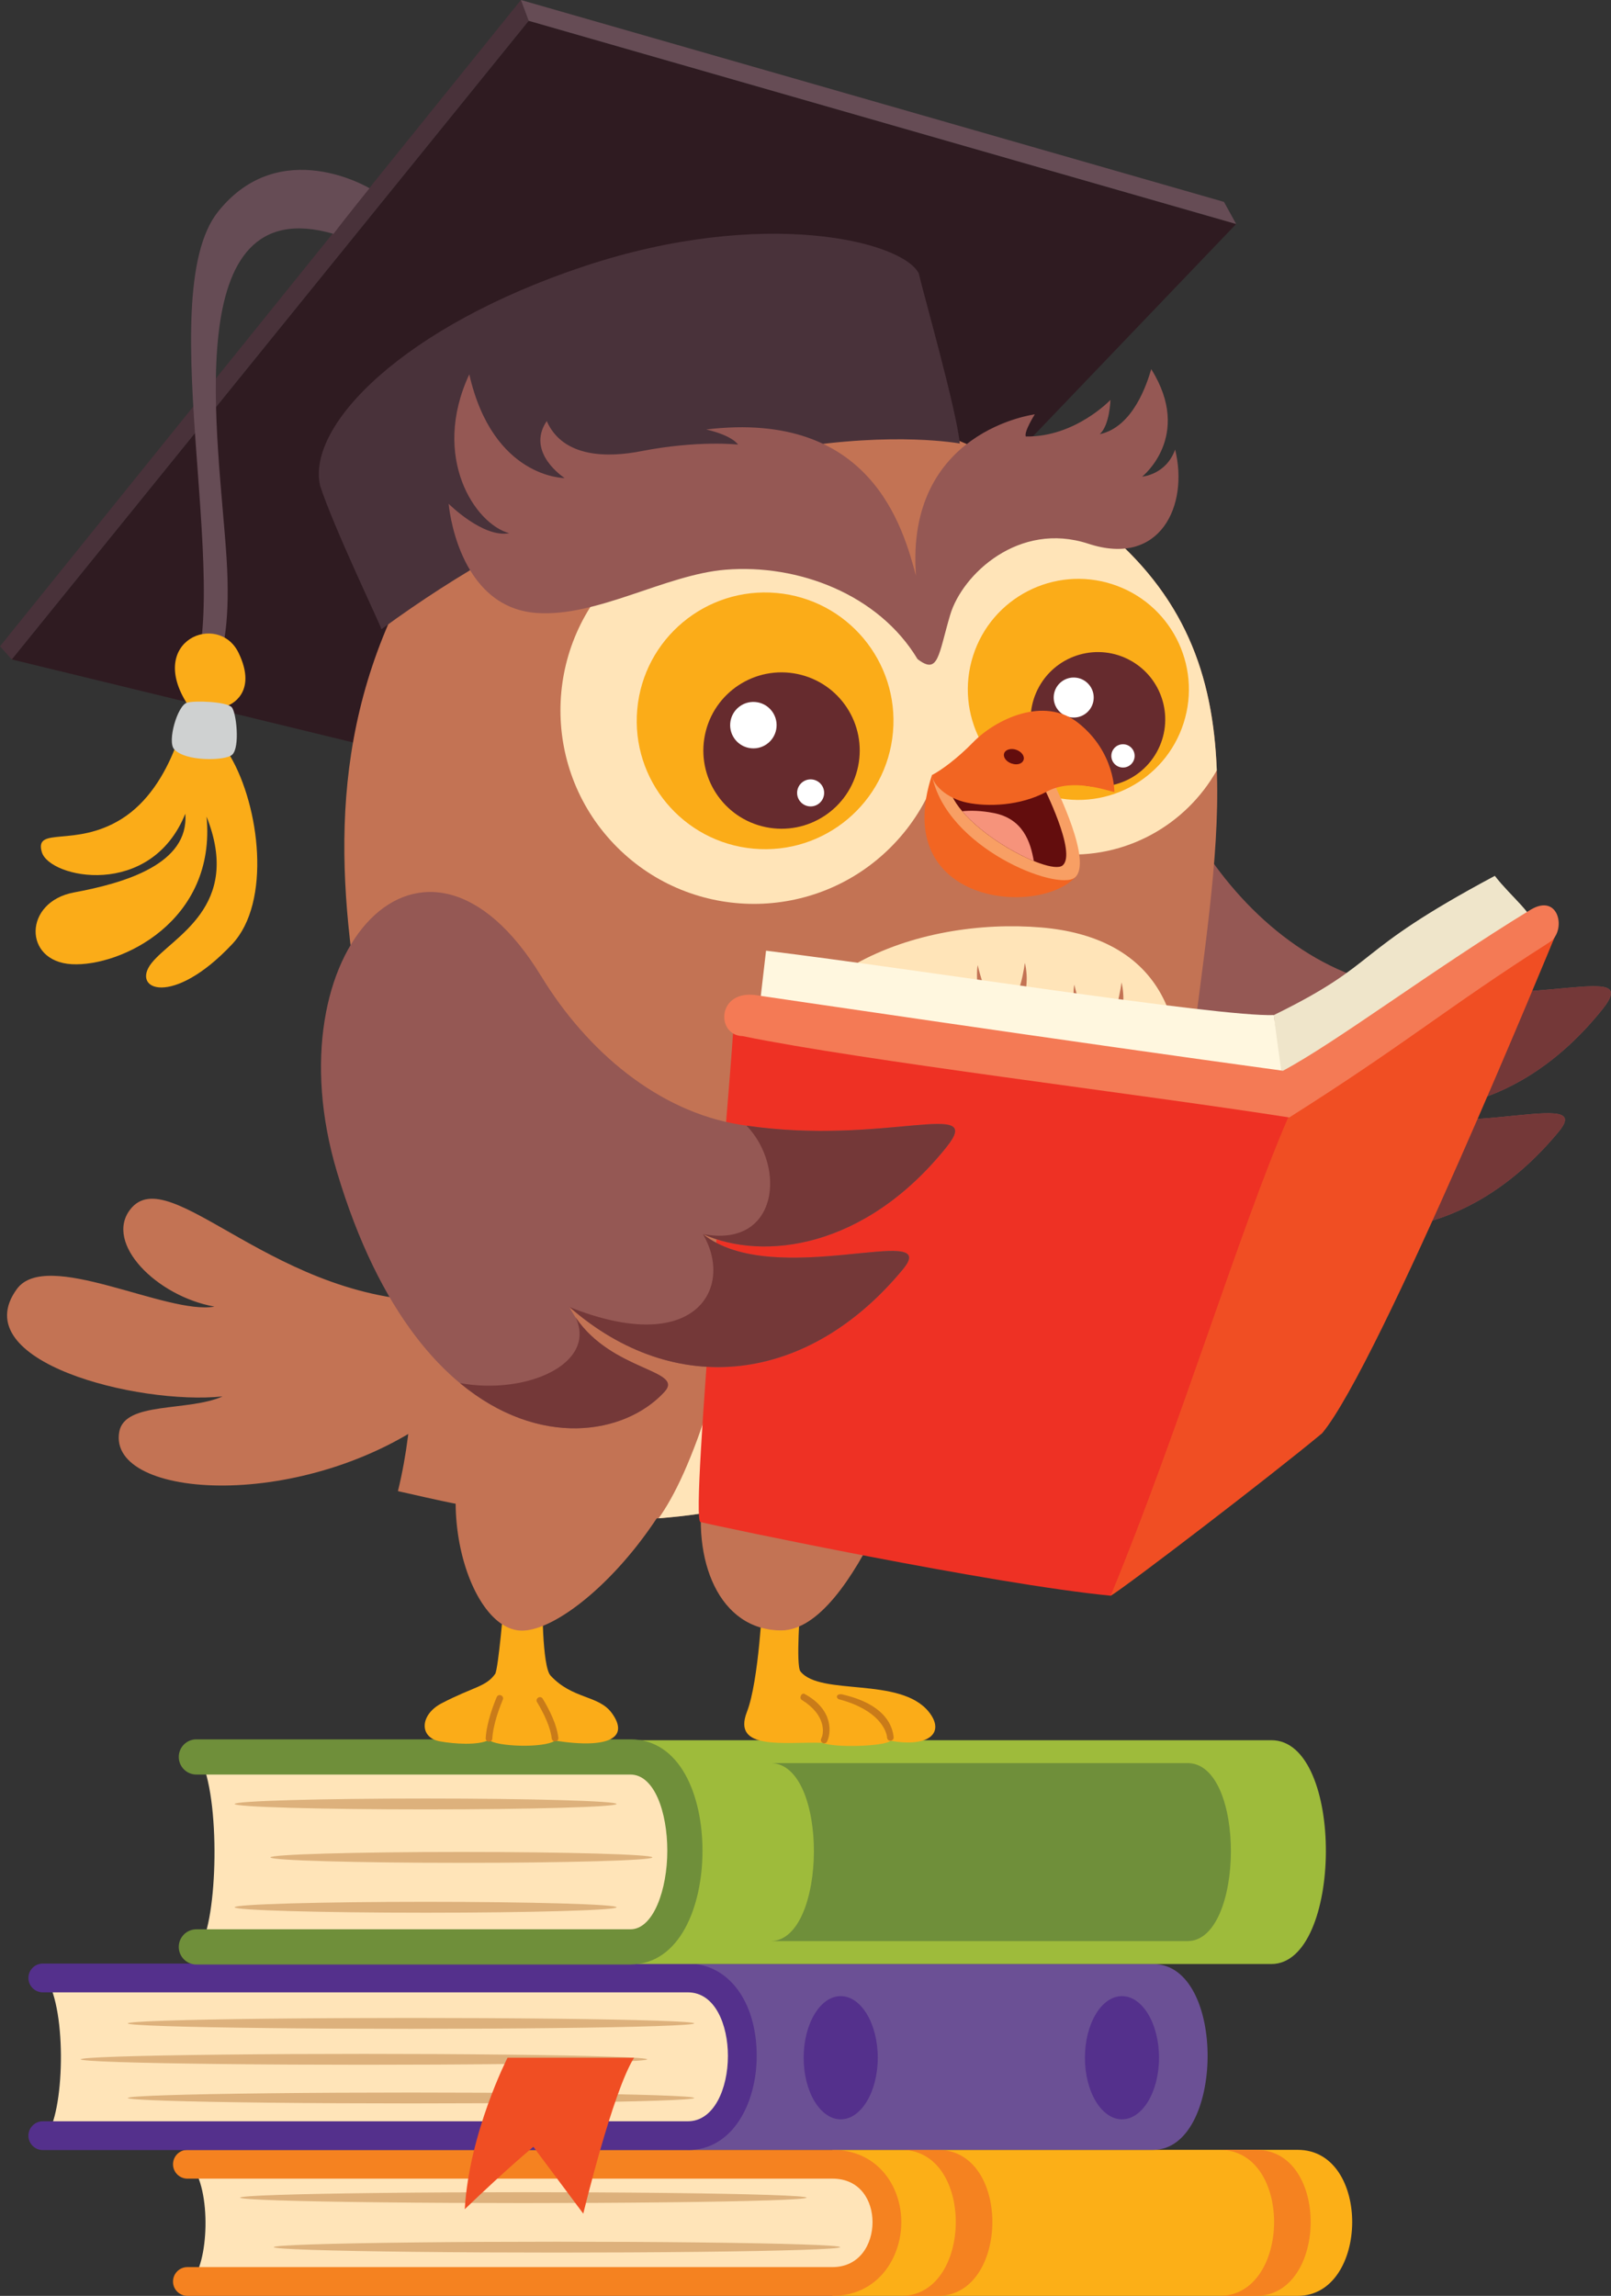
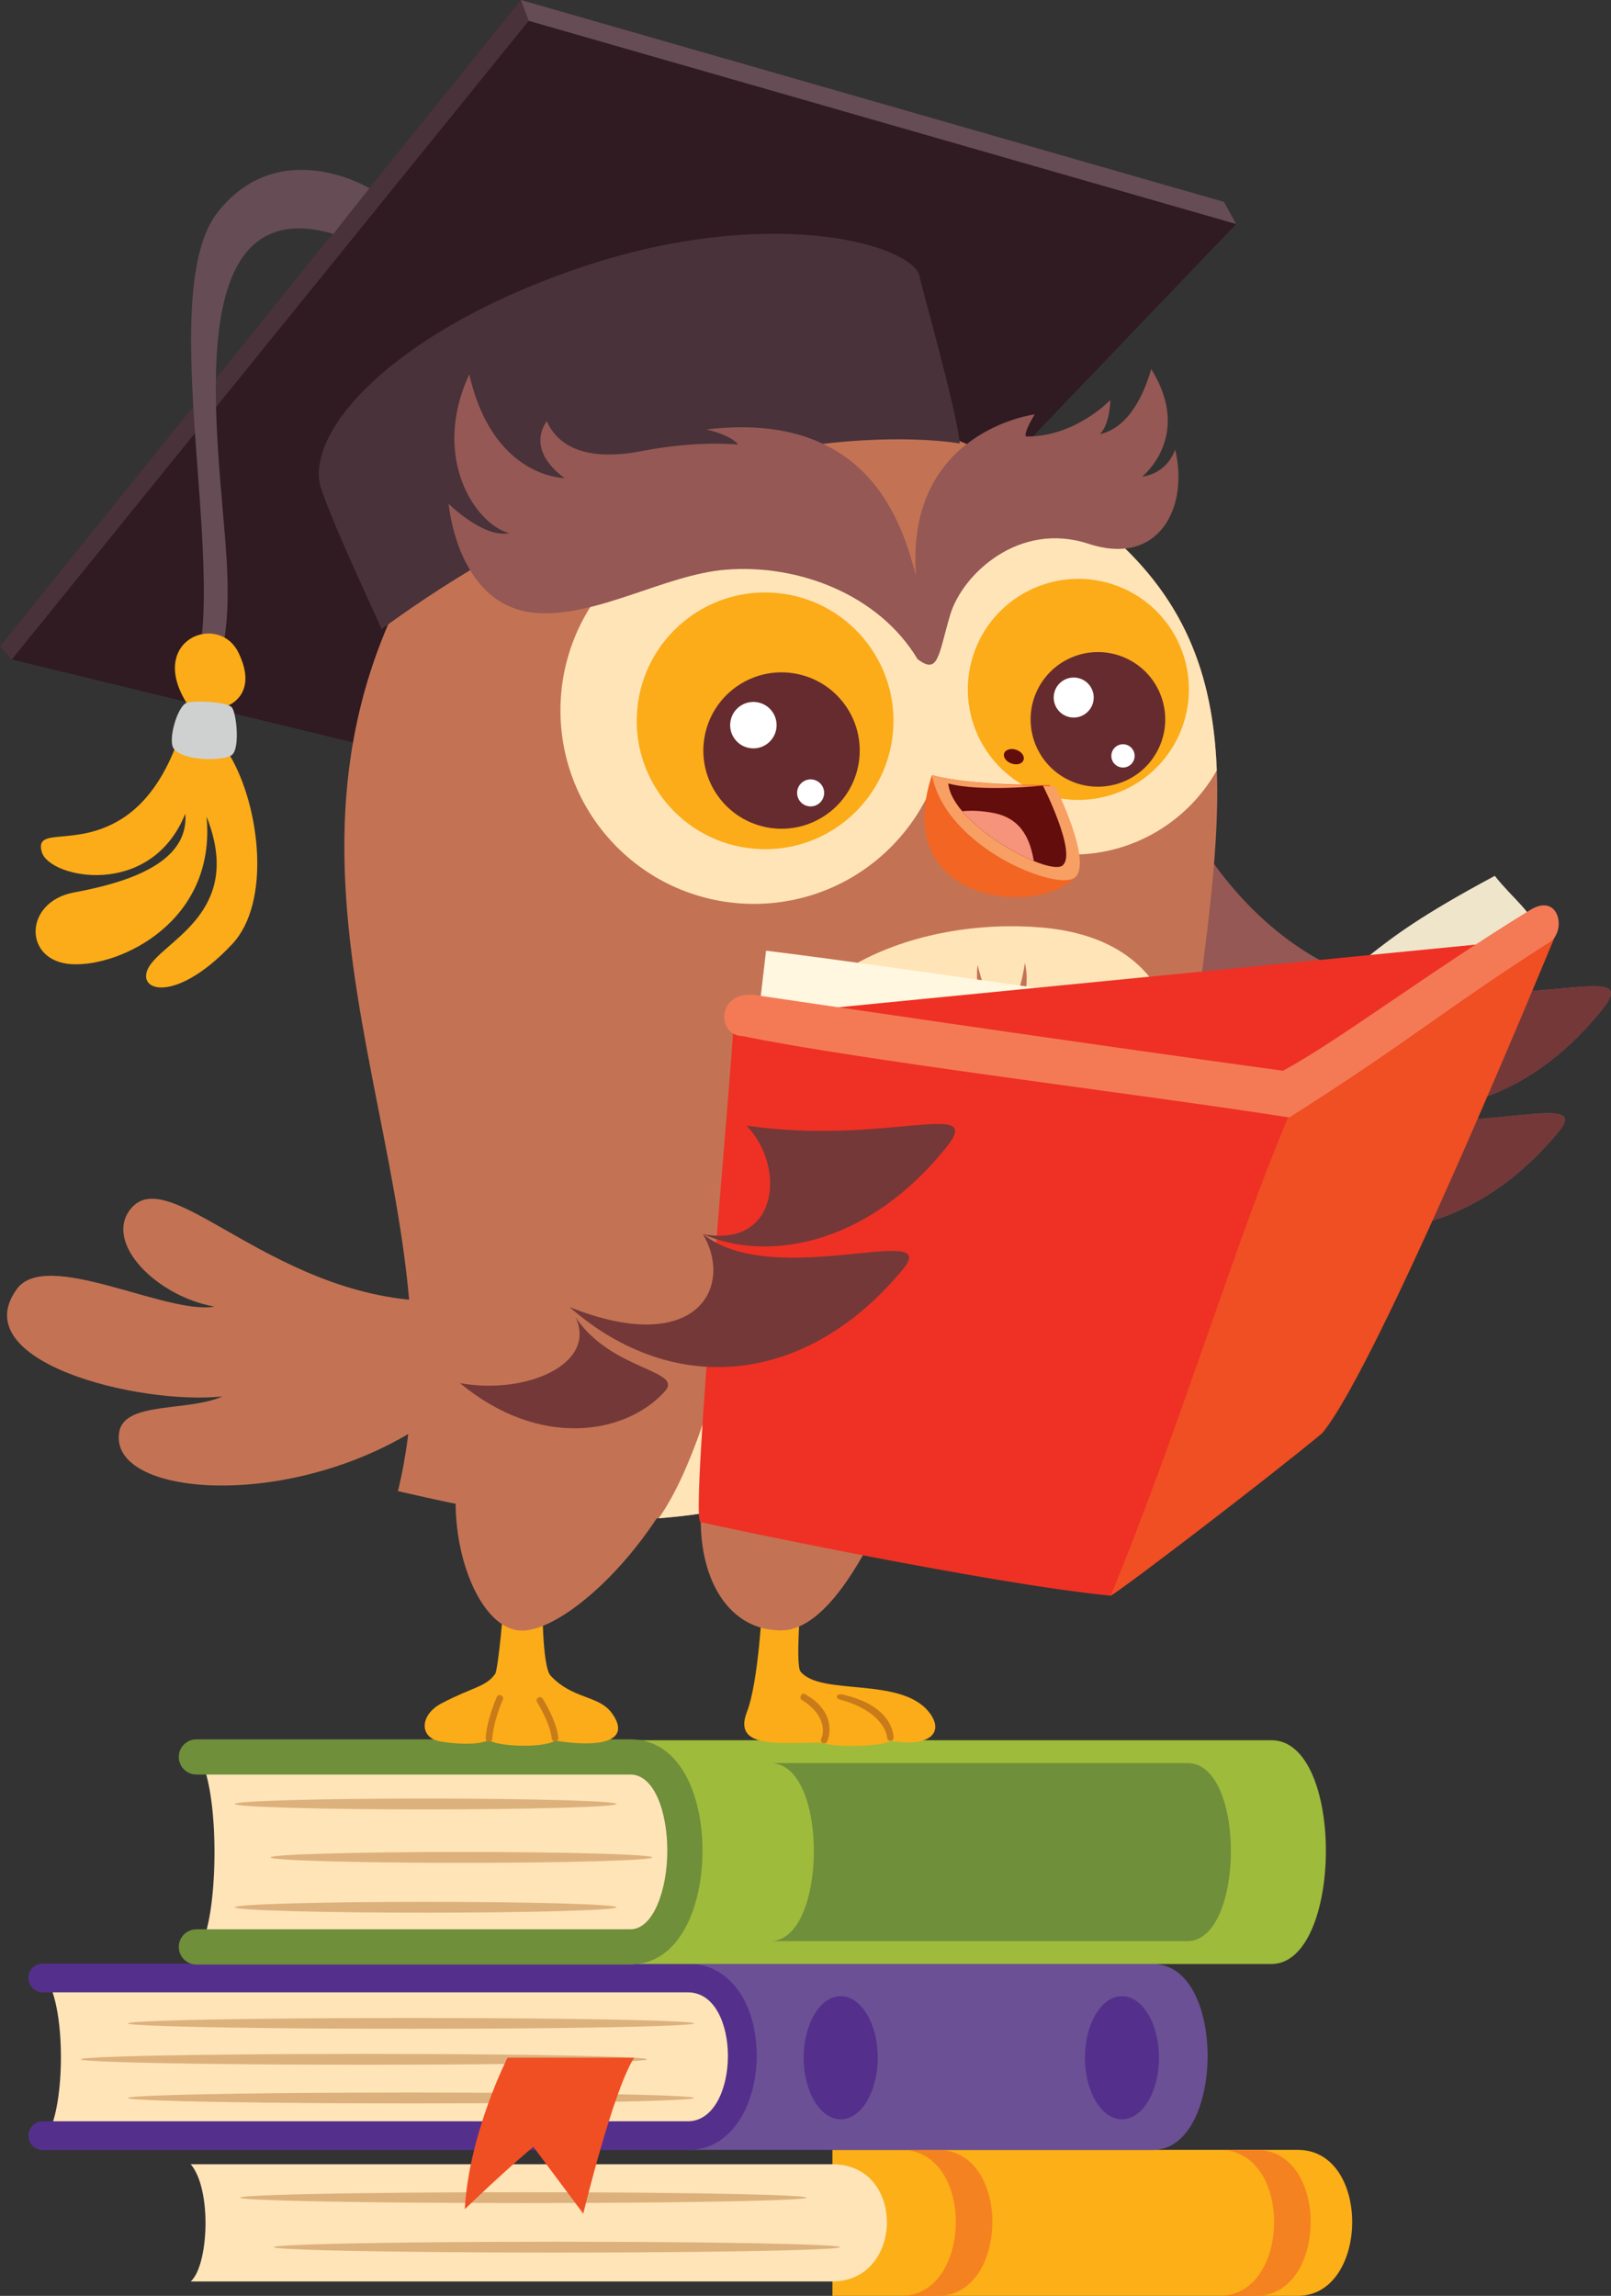
<svg xmlns="http://www.w3.org/2000/svg" id="Layer_2" data-name="Layer 2" viewBox="0 0 713.97 1017.5">
  <rect x="0" y="0" width="713.97" height="1017.5" fill="#333333" stroke="none" />
  <defs>
    <style>.cls-11,.cls-17,.cls-18,.cls-19,.cls-20,.cls-21,.cls-23,.cls-25,.cls-26,.cls-27,.cls-28,.cls-29,.cls-4,.cls-5,.cls-6,.cls-7{stroke-width:0}.cls-4{fill:#f58220}.cls-5{fill:#955854}.cls-6{fill:#ddb17c}.cls-7{fill:#54308c}.cls-11{fill:#c97b19}.cls-17{fill:#743838}.cls-18{fill:#49323a}.cls-19{fill:#f26522}.cls-20{fill:#662b2e}.cls-21{fill:#c37354}.cls-23{fill:#f04e23}.cls-25{fill:#ffe4b8}.cls-26{fill:#fff}.cls-27{fill:#6f8f3a}.cls-28{fill:#630d0d}.cls-29{fill:#fbac18}</style>
  </defs>
  <g id="Layer_1-2" data-name="Layer 1">
    <path d="M368.91 952.78h206.21c32.71 0 31.69 64.71 0 64.71H368.91v-64.71Z" style="fill:#fcaf17;stroke-width:0" />
    <path d="M556.72 952.78h-16.21c32.71 0 31.69 64.71 0 64.71h16.21c31.69 0 32.71-64.71 0-64.71Zm-141.07 0h-16.21c32.71 0 31.69 64.71 0 64.71h16.21c31.69 0 32.71-64.71 0-64.71Z" class="cls-4" />
    <path d="M368.91 959.16H84.52c9.5 11.13 7.96 44.82 0 51.95h284.39c31.69 0 32.71-51.95 0-51.95Z" class="cls-25" />
    <ellipse cx="231.93" cy="973.96" class="cls-6" rx="125.53" ry="2.41" />
    <ellipse cx="246.83" cy="995.9" class="cls-6" rx="125.53" ry="2.41" />
-     <path d="M368.91 1017.5H83.06c-3.52 0-6.38-2.86-6.38-6.38s2.86-6.38 6.38-6.38h285.86c12.21 0 17.77-10.32 17.77-19.91s-5.49-19.29-17.77-19.29H83.06c-3.52 0-6.38-2.86-6.38-6.38s2.86-6.38 6.38-6.38h285.86c20.04 0 30.53 16.12 30.53 32.04s-10.49 32.67-30.53 32.67Z" class="cls-4" />
    <path d="M304.83 870.42h206.21c32.71 0 31.69 82.37 0 82.37H304.83v-82.37Z" style="fill:#6b5095;stroke-width:0" />
    <ellipse cx="372.59" cy="911.95" class="cls-7" rx="16.42" ry="27.3" />
    <ellipse cx="497.24" cy="911.95" class="cls-7" rx="16.42" ry="27.3" />
    <path d="M304.83 876.6H20.44c9.5 14.98 7.96 60.3 0 69.9h284.39c31.69 0 32.71-69.9 0-69.9Z" class="cls-25" />
    <ellipse cx="161.3" cy="912.66" class="cls-6" rx="125.53" ry="2.41" />
    <ellipse cx="182.15" cy="896.73" class="cls-6" rx="125.53" ry="2.41" />
    <ellipse cx="182.15" cy="929.79" class="cls-6" rx="125.53" ry="2.41" />
    <path d="M304.83 952.88H18.97c-3.52 0-6.38-2.86-6.38-6.38s2.86-6.38 6.38-6.38h285.86c11.67 0 17.77-14.58 17.77-28.99 0-13.56-5.56-28.15-17.77-28.15H18.97c-3.52 0-6.38-2.86-6.38-6.38s2.86-6.38 6.38-6.38h285.86c17.98 0 30.53 16.82 30.53 40.91 0 20.75-10.49 41.75-30.53 41.75Z" class="cls-7" />
    <path d="M224.93 911.95s-16.98 33.17-18.95 67.13c19.35-18.56 30.41-27.64 30.41-27.64l22.11 29.62s13.03-54.1 22.51-69.1h-56.07Z" class="cls-23" />
    <path d="M279.38 771.23h284.08c32.71 0 31.69 99.19 0 99.19H279.38v-99.19Z" style="fill:#9ebb3b;stroke-width:0" />
    <path d="M526.31 781.38H341.5c26.01 0 25.2 78.88 0 78.88h184.81c25.2 0 26.01-78.88 0-78.88Z" class="cls-27" />
    <path d="M279.38 778.67H88.5c9.5 18.04 7.96 72.61 0 84.18h190.89c31.69 0 32.71-84.18 0-84.18Z" class="cls-25" />
    <ellipse cx="188.62" cy="799.49" class="cls-6" rx="84.64" ry="2.41" />
    <ellipse cx="188.62" cy="845.27" class="cls-6" rx="84.64" ry="2.41" />
    <ellipse cx="204.49" cy="823.17" class="cls-6" rx="84.64" ry="2.41" />
    <path d="M279.38 870.64H87.03c-4.31 0-7.8-3.49-7.8-7.8s3.49-7.8 7.8-7.8h192.35c10.24 0 16.36-17.69 16.36-34.8s-5.73-33.79-16.36-33.79H87.03c-4.31 0-7.8-3.49-7.8-7.8s3.49-7.8 7.8-7.8h192.35c22.07 0 31.95 24.8 31.95 49.38s-10 50.39-31.95 50.39Z" class="cls-27" />
    <path d="M530.55 371.61c20.22 33.18 51.8 59.97 88.2 65.79 62.65 10.01 109.18-12.25 91.38 9.95-36.17 45.12-81.16 50.5-107.96 38.53 31.37 25.19 106.37-5.88 88.75 15.5-42.16 51.15-101.22 57.65-147.88 16.83 14.88 28.74 51.73 27.15 42.09 37.62-27.87 30.26-107.56 28.25-145.14-97.59-29.25-97.96 38.7-171.73 90.55-86.62Z" class="cls-5" />
    <path d="M543.04 518.21c46.65 40.82 105.72 34.32 147.88-16.83 17.62-21.38-57.38 9.68-88.75-15.5 14.03 23.75-3.18 54.75-59.13 32.33Z" class="cls-17" />
    <path d="M545.84 522.88c9.43 20.5-21.9 34.39-51.31 29.04 35.13 29.18 73.1 22.92 90.61 3.9 9.08-9.86-23.1-9.03-39.3-32.95Zm56.33-37c26.8 11.98 71.8 6.59 107.96-38.53 17.54-21.88-27.37-.58-88.63-9.53 17.65 18.21 14.19 54.42-19.34 48.06Z" class="cls-17" />
    <path d="m5.21 292.25 290.33 70.62 252.31-263.6L234.3 9.21 5.21 292.25z" style="stroke-width:0;fill:#2f1b21" />
    <path d="M5.21 292.25 0 286.44 230.86 0l3.44 9.21L5.21 292.25z" class="cls-18" />
    <path d="M547.85 99.27 234.3 9.21 230.86 0l311.58 89.47 5.41 9.8zM163.76 83.44s-39.67-24.01-67.1 10.34c-30.55 38.27 10.03 178.33-14.87 213.96 7.83.3 21.91-7.47 18.63-60.15-3.28-52.68-22.13-164.15 47.39-143.94 4.04-5.44 15.94-20.21 15.94-20.21Z" style="fill:#664c55;stroke-width:0" />
    <path d="M83.06 312.1c-18.28-28.44 13.79-41.08 22.66-22.79 8.86 18.3-4.46 23.26-4.46 23.26s-6.13 10.79.74 22.48c13.15 22.37 18.32 64.83.87 83.41-26.46 28.17-44.94 20.16-35.75 8.43 9.19-11.73 40.43-24.82 24.42-64.99 4.44 46.43-38.13 66.62-59.74 65.42-21.61-1.2-21.43-27.64.99-31.8 22.42-4.16 51.09-12.54 49.33-34.87-15.35 37.94-60.21 28.59-63.59 16.97-3.38-11.62 14.73-1.92 35.15-14.55 24.03-14.86 29.39-50.96 29.39-50.96Z" class="cls-29" />
    <path d="M77.15 332c4.91 5.62 22.78 5.23 25.75 2.48 3.59-3.32 1.8-19.08-.25-21.09-2.5-2.46-16.27-2.99-19.79-1.96-4.2 1.23-8.79 17.05-5.72 20.57Z" style="fill:#cfd1d1;stroke-width:0" />
    <path d="M198.12 576.6c-75.37 2.33-122.97-63.3-140.45-40.53-11.46 14.93 11.64 38.36 37.36 43-21.21 3.79-74.42-25.82-87.56-7.79-23.41 32.11 53.73 51.49 91.17 47.6-15.39 6.83-43.35 2.1-45.79 15.68-5.42 30.13 82.68 35.9 141.09-7.67 38.21-28.5 30.55-51.11 4.17-50.3Z" class="cls-21" />
    <path d="M354.75 710.84s-2.16 27.24 0 29.92c8.83 11.01 44.24 2.18 56.88 17.91 7.28 9.07.41 15.91-16.97 12.81-2.27 2.45-24.73 3.25-30.18.91-16.43-.57-40.25 3.71-33.45-13.72 5.32-13.65 6.93-49.9 6.93-49.9l16.79 2.07Z" class="cls-29" />
    <path d="M394.61 771.45c.84.03 1.51-.69 1.43-1.53-.38-4.11-2.86-14.51-23.02-19.04-2.98-.25-2.4 2.14-.8 2.32 16.99 4.61 20.68 13.54 20.94 16.96.05.71.63 1.27 1.34 1.29h.11Zm-30.19.88c.69.53 1.68.31 2.09-.46 1.66-3.13 3.43-13.88-9.93-21.14-1.34-.73-2.63 1.79-1.19 2.68 10.6 6.55 9.91 14.6 8.58 17.05-.33.61-.19 1.37.36 1.79l.1.08Z" class="cls-11" />
    <path d="M240.35 708.77s-.16 29.71 3.63 33.81c9.74 10.56 21.29 8.63 27.11 16.55 7.72 10.51-.18 16.15-25.12 12.3-4.96 3.47-26.43 2.6-29.21-.33-4.85 2.54-15.56 1.77-21.77.65-9.29-1.67-9.01-11.81.75-16.89 14.08-7.34 19.56-7.21 23.7-12.99 1.39-1.94 3.92-31.85 3.92-31.85l17-1.25Z" class="cls-29" />
    <path d="M245.82 771.74h.15c.87.08 1.58-.65 1.49-1.52-.28-2.67-1.54-8.53-6.96-17.42-.4-.66-1.28-.87-1.94-.45l-.12.08c-.65.41-.83 1.26-.44 1.92 5.16 8.48 6.29 13.92 6.53 16.15.07.67.6 1.2 1.28 1.25Zm-29.17.1h.14c.73 0 1.35-.55 1.39-1.28.37-6.54 3.43-14.38 4.68-17.35.29-.69-.02-1.48-.7-1.8l-.13-.06c-.72-.33-1.56 0-1.87.72-1.33 3.13-4.48 11.22-4.91 18.27-.05.81.58 1.5 1.39 1.5Z" class="cls-11" />
    <path d="m355.03 714.61.21.04s0 .03-.03.12c-.05-.05-.14-.11-.18-.17Z" style="fill:#e8961d;stroke-width:0" />
    <path d="M407.9 628.88s-28.59 93.78-61.73 93.69c-27.33-.07-40.02-30.82-34.23-64.59 42-45.42 95.96-29.1 95.96-29.1Z" class="cls-21" />
    <path d="M484.15 230.5c-59.08-52.8-235.65-105.76-305.57 32.21-70.92 139.95 29.32 268.62-2.22 398.14 23.09 4.88 112.02 29.99 192.98-7.26 80.98-37.24 148.83-110.83 161.3-206.7 12.46-95.88 21.97-163.25-46.49-216.39Z" class="cls-21" />
    <circle cx="334.13" cy="314.84" r="85.75" class="cls-25" transform="rotate(-45 334.13 314.839)" />
    <path d="M487.5 233.17c-1.94-.32-3.91-.58-5.91-.75-40.33-3.39-75.77 26.55-79.16 66.88-3.39 40.33 26.55 75.77 66.88 79.16 29.47 2.48 56.31-12.86 69.95-37.04-1.62-42.52-14.27-77.73-51.76-108.25Zm-26.08 177.87c-52.5-4.41-125.3 17.5-129.11 92.41-5.06 99.32-27.18 151.08-40.42 169.43 25.03-1.88 51.64-7.41 77.44-19.28 68.58-31.54 127.74-89.15 151.82-164.29 5.94-41.66-11.04-74.18-59.74-78.27Z" class="cls-25" />
    <path d="M317.43 602.42s6.09-14.18-11.41-15.65c-17.49-1.47-85.16 13.39-98.97 49.44-13.79 36.03 2.38 85.81 23.85 86.44 23.53.68 80.09-55.19 86.53-120.23Zm158.66-166.08s-.1.83-.25 2.29c-.05 1.48-.14 3.62.23 6.17.17 1.27.41 2.64.83 4.08.41 1.43.92 2.97 1.71 4.45.77 1.5 1.7 3.05 3.17 4.34 1.5 1.29 3.26 2.5 6.07 2.4.44-.1.75-.09 1.31-.26.58-.2 1.31-.42 1.7-.71.96-.53 1.75-1.2 2.39-1.92 1.34-1.41 2.14-3.07 2.8-4.62.67-1.54 1.02-3.1 1.31-4.58.3-1.46.42-2.86.47-4.14.14-2.56-.14-4.68-.32-6.13-.28-1.48-.44-2.29-.44-2.29s-.18.83-.37 2.26c-.28 1.45-.61 3.48-1.21 5.81-.61 2.34-1.42 5.04-2.73 7.58-.61 1.26-1.48 2.42-2.38 3.38-.46.47-.94.84-1.44 1.11-.28.18-.39.13-.58.25-.2.08-.74.12-1.11.18.42-.04.09 0 .2-.02h-.03l-.06-.02h-.28c-.13-.01-.25.04-.39-.02-.24-.12-.5-.07-.75-.23-.52-.21-1.03-.55-1.54-.98-.98-.87-1.92-1.97-2.65-3.18-1.56-2.4-2.58-5.02-3.39-7.28-.82-2.29-1.32-4.29-1.7-5.66-.34-1.44-.58-2.25-.58-2.25Zm-42.8-8.65s-.1.82-.25 2.29c-.05 1.47-.16 3.61.22 6.14.16 1.29.41 2.66.82 4.09.42 1.43.93 2.96 1.71 4.44.77 1.5 1.71 3.05 3.17 4.36 1.5 1.29 3.24 2.49 6.07 2.38.44-.09.73-.09 1.3-.25.56-.2 1.31-.42 1.71-.69.95-.55 1.72-1.22 2.38-1.94 1.34-1.43 2.15-3.07 2.78-4.61.67-1.54 1.03-3.1 1.31-4.58.29-1.46.42-2.86.47-4.14.16-2.56-.13-4.7-.31-6.15-.27-1.46-.46-2.27-.46-2.27s-.16.83-.35 2.26c-.3 1.43-.61 3.46-1.22 5.81-.63 2.34-1.41 5.04-2.75 7.56a13.35 13.35 0 0 1-2.36 3.38c-.45.49-.94.85-1.43 1.11-.29.22-.39.13-.57.26-.21.1-.76.12-1.11.18.41-.04.1-.02.18-.03h-.01l-.05.01-.09-.02h-.21c-.12-.02-.24.04-.36-.03-.26-.11-.53-.07-.77-.23a6.66 6.66 0 0 1-1.54-.99c-.97-.85-1.92-1.94-2.65-3.17-1.54-2.39-2.57-5.02-3.39-7.29-.8-2.29-1.3-4.27-1.7-5.67-.33-1.43-.55-2.23-.55-2.23Zm47.73 58.38s-.11.85-.25 2.31c-.04 1.47-.14 3.62.22 6.15.17 1.27.41 2.64.82 4.08.42 1.44.91 2.97 1.72 4.46.75 1.49 1.71 3.04 3.17 4.36 1.51 1.27 3.25 2.48 6.07 2.38.44-.09.73-.09 1.3-.25.58-.21 1.31-.42 1.71-.71.95-.55 1.72-1.21 2.37-1.94 1.36-1.42 2.16-3.05 2.8-4.6.66-1.56 1.02-3.12 1.33-4.58.27-1.46.4-2.86.46-4.13.14-2.58-.14-4.7-.33-6.15-.27-1.46-.46-2.26-.46-2.26s-.15.81-.36 2.26c-.28 1.42-.6 3.45-1.2 5.81-.63 2.33-1.41 5.04-2.75 7.56-.62 1.28-1.47 2.44-2.37 3.39-.46.46-.95.85-1.44 1.1-.29.2-.39.13-.58.26-.2.09-.76.12-1.12.18.41-.05.12-.02.21-.02h-.05l-.03-.02h-.1l-.18-.02c-.12-.01-.24.04-.37-.02-.25-.09-.51-.07-.78-.23-.51-.21-1.04-.55-1.51-.98-1-.86-1.95-1.95-2.67-3.18-1.53-2.39-2.58-5-3.39-7.27-.8-2.29-1.3-4.29-1.69-5.69-.35-1.43-.57-2.24-.57-2.24Zm-52.99-1.24s-.11.84-.25 2.31c-.06 1.46-.14 3.6.22 6.15.17 1.27.42 2.66.83 4.1.43 1.43.91 2.95 1.71 4.44.77 1.49 1.72 3.04 3.17 4.34 1.5 1.29 3.25 2.5 6.07 2.4.45-.1.74-.1 1.3-.27.58-.18 1.31-.42 1.71-.7.96-.53 1.73-1.21 2.4-1.91 1.33-1.43 2.14-3.06 2.77-4.63.67-1.54 1.05-3.1 1.32-4.56.31-1.48.42-2.88.48-4.15.14-2.56-.14-4.69-.32-6.14-.25-1.47-.46-2.29-.46-2.29s-.15.86-.35 2.29c-.28 1.42-.6 3.46-1.2 5.81-.63 2.32-1.41 5.04-2.73 7.56-.63 1.28-1.48 2.42-2.38 3.39-.45.46-.95.85-1.45 1.1-.27.2-.38.11-.56.24-.21.1-.77.13-1.14.19.44-.02.12 0 .21-.02h-.18l-.17-.02c-.12-.02-.26.03-.38-.03-.24-.09-.51-.07-.77-.23-.51-.22-1.04-.56-1.53-.98a13.87 13.87 0 0 1-2.67-3.18c-1.53-2.39-2.57-5.01-3.39-7.29-.8-2.29-1.3-4.27-1.7-5.67-.32-1.43-.55-2.24-.55-2.24Zm-62.57 13.89s-.13.82-.26 2.28c-.06 1.47-.15 3.62.22 6.17.17 1.25.43 2.64.83 4.09.42 1.44.91 2.94 1.7 4.45.77 1.47 1.73 3.02 3.18 4.34 1.49 1.29 3.23 2.49 6.06 2.39.45-.09.74-.07 1.3-.25.57-.2 1.32-.42 1.71-.7.96-.53 1.74-1.21 2.39-1.93 1.34-1.41 2.15-3.06 2.78-4.62.67-1.56 1.03-3.1 1.32-4.58.28-1.46.4-2.85.47-4.13.15-2.56-.14-4.68-.32-6.14-.27-1.46-.45-2.28-.45-2.28s-.16.83-.37 2.26c-.27 1.44-.6 3.46-1.2 5.8-.61 2.33-1.42 5.04-2.75 7.56-.61 1.28-1.47 2.44-2.36 3.41-.45.45-.95.84-1.44 1.1-.28.2-.38.12-.57.24-.2.1-.76.12-1.12.18.42-.03.11 0 .2-.01h-.02l-.01-.02h-.15l-.19-.02c-.12 0-.24.04-.38-.02-.24-.1-.5-.07-.75-.24-.52-.22-1.05-.54-1.53-.98-.99-.86-1.93-1.95-2.66-3.17-1.55-2.39-2.58-5.02-3.39-7.29-.8-2.29-1.3-4.27-1.69-5.67-.33-1.43-.55-2.23-.55-2.23Zm44.22 34.78s-.12.84-.25 2.29c-.05 1.47-.15 3.62.22 6.15.17 1.29.42 2.66.83 4.11.41 1.41.9 2.95 1.7 4.43.77 1.49 1.72 3.04 3.17 4.36 1.51 1.28 3.25 2.48 6.07 2.38.45-.09.74-.08 1.31-.24.58-.2 1.31-.41 1.71-.71.95-.55 1.74-1.2 2.4-1.92 1.34-1.43 2.14-3.06 2.78-4.6.66-1.57 1.03-3.12 1.31-4.58.3-1.48.4-2.88.48-4.15.14-2.56-.14-4.7-.33-6.15a56.93 56.93 0 0 0-.44-2.26s-.16.83-.37 2.26c-.28 1.42-.59 3.47-1.2 5.81-.62 2.33-1.4 5.04-2.75 7.56-.62 1.28-1.46 2.44-2.37 3.39-.45.46-.94.85-1.43 1.1-.28.2-.39.13-.57.26-.22.09-.77.13-1.14.19.43-.04.12 0 .2-.02h-.02l-.02-.01h-.31c-.12-.02-.24.03-.38-.05-.25-.08-.51-.05-.76-.22-.53-.22-1.05-.56-1.53-.99-1-.85-1.94-1.94-2.67-3.16-1.55-2.38-2.57-5.02-3.38-7.29-.82-2.29-1.31-4.27-1.71-5.69a47.5 47.5 0 0 0-.55-2.22Zm-42.49 49.76s-.12.82-.25 2.29c-.06 1.48-.14 3.62.22 6.15.16 1.27.42 2.64.82 4.09.42 1.44.91 2.96 1.71 4.44.78 1.48 1.71 3.04 3.18 4.36 1.5 1.29 3.23 2.49 6.06 2.38.45-.09.74-.09 1.31-.25.58-.22 1.31-.42 1.71-.7.96-.53 1.73-1.22 2.38-1.94 1.35-1.42 2.16-3.06 2.8-4.6.66-1.56 1.02-3.12 1.32-4.58.28-1.46.41-2.86.47-4.13.14-2.58-.14-4.7-.32-6.15-.27-1.45-.46-2.28-.46-2.28s-.15.84-.36 2.27c-.28 1.42-.6 3.46-1.2 5.81-.62 2.33-1.41 5.04-2.75 7.56-.61 1.28-1.47 2.42-2.37 3.39-.45.46-.94.84-1.44 1.1-.29.2-.38.13-.55.27-.22.09-.77.13-1.14.19.42-.05.12-.02.2-.03s-.02 0-.02 0h-.06l-.09-.01h-.18c-.13-.02-.25.04-.37-.05-.26-.09-.52-.07-.78-.21-.51-.22-1.04-.56-1.52-1-.99-.86-1.94-1.93-2.66-3.16-1.55-2.39-2.56-5.02-3.4-7.29-.8-2.29-1.3-4.29-1.69-5.67-.32-1.43-.56-2.25-.56-2.25Zm-26.63 41.87s-.12.85-.25 2.32c-.06 1.47-.14 3.61.22 6.15.17 1.27.42 2.64.82 4.08.41 1.43.91 2.97 1.71 4.44.78 1.49 1.72 3.05 3.18 4.36 1.5 1.29 3.24 2.49 6.06 2.37.45-.07.74-.07 1.31-.23.59-.2 1.31-.42 1.7-.73.96-.53 1.74-1.18 2.38-1.9 1.35-1.43 2.16-3.06 2.8-4.61.67-1.54 1.02-3.1 1.32-4.59.28-1.46.41-2.86.47-4.15.14-2.54-.13-4.66-.32-6.13-.27-1.46-.46-2.26-.46-2.26s-.15.82-.36 2.26c-.28 1.42-.6 3.47-1.2 5.8-.62 2.34-1.41 5.04-2.75 7.56a13.09 13.09 0 0 1-2.37 3.39c-.44.49-.94.85-1.44 1.11-.29.21-.38.13-.56.26-.22.11-.77.13-1.14.19.42-.05.12 0 .2-.02s-.02 0-.02 0h-.06l-.09-.03h-.18c-.13-.03-.25.02-.37-.04-.26-.1-.52-.05-.78-.22a5.99 5.99 0 0 1-1.52-.99c-.99-.85-1.94-1.94-2.66-3.16-1.55-2.39-2.57-5.04-3.4-7.29-.8-2.31-1.3-4.27-1.69-5.67-.32-1.43-.56-2.26-.56-2.26Zm6.78-80.45s-.12.83-.26 2.29c-.06 1.48-.15 3.64.23 6.17.16 1.27.4 2.65.82 4.08.41 1.45.91 2.97 1.71 4.45.76 1.5 1.72 3.03 3.17 4.34 1.49 1.29 3.24 2.5 6.06 2.4.46-.09.73-.09 1.31-.24.56-.21 1.3-.42 1.71-.73.95-.53 1.73-1.2 2.39-1.92 1.34-1.43 2.13-3.06 2.77-4.61.67-1.54 1.04-3.11 1.32-4.58.29-1.47.42-2.85.47-4.14.15-2.56-.14-4.68-.33-6.13-.25-1.46-.44-2.3-.44-2.3s-.16.84-.37 2.28c-.27 1.44-.6 3.48-1.2 5.83-.63 2.32-1.42 5.02-2.75 7.54-.61 1.27-1.46 2.44-2.37 3.41-.45.46-.94.83-1.44 1.1-.28.2-.38.13-.56.24-.21.1-.77.13-1.14.19.43-.04.12-.02.21-.02h-.17l-.19-.02c-.12-.01-.25.04-.37-.02-.24-.1-.51-.07-.76-.23-.53-.21-1.04-.54-1.54-.98-.98-.87-1.92-1.95-2.66-3.18-1.54-2.39-2.57-5-3.38-7.29-.8-2.29-1.31-4.27-1.7-5.67-.33-1.43-.55-2.25-.55-2.25Zm30.03-97.01s.06.84.24 2.3c.24 1.46.59 3.57 1.49 5.98.42 1.21.94 2.5 1.64 3.82.71 1.32 1.51 2.72 2.59 4.01 1.06 1.29 2.31 2.6 4 3.59 1.73.95 3.7 1.76 6.43 1.08.41-.17.71-.24 1.22-.51.52-.31 1.2-.67 1.53-1.05.82-.72 1.45-1.55 1.95-2.38 1-1.66 1.46-3.43 1.76-5.08.34-1.66.36-3.27.34-4.75-.01-1.5-.19-2.9-.39-4.16-.39-2.53-1.1-4.56-1.58-5.95-.55-1.38-.92-2.13-.92-2.13s.02.85.12 2.3c.02 1.46.12 3.51.03 5.93-.12 2.4-.34 5.22-1.12 7.95-.34 1.38-.93 2.71-1.63 3.81-.34.57-.75 1.05-1.17 1.39-.23.25-.35.21-.5.38-.18.13-.72.27-1.07.42.42-.14.11-.04.19-.07h-.04l-.03.01h-.11l-.18.03c-.12 0-.25.1-.37.04-.26-.03-.51.05-.79-.06-.56-.09-1.14-.32-1.7-.64-1.14-.63-2.3-1.52-3.26-2.57-2.01-2-3.55-4.36-4.83-6.4-1.26-2.08-2.16-3.93-2.82-5.2-.63-1.35-1.01-2.08-1.01-2.08Zm83.9 82.16s-.1.84-.23 2.31c-.07 1.48-.16 3.62.22 6.15.17 1.27.4 2.66.83 4.09.42 1.44.91 2.96 1.71 4.44.75 1.5 1.7 3.04 3.17 4.36 1.48 1.29 3.23 2.49 6.05 2.39.44-.09.73-.1 1.32-.25.56-.21 1.32-.42 1.69-.72.96-.51 1.75-1.21 2.39-1.93 1.35-1.43 2.16-3.06 2.8-4.62.64-1.55 1.02-3.1 1.3-4.56.31-1.48.44-2.87.48-4.15.17-2.57-.11-4.69-.32-6.14-.26-1.45-.44-2.28-.44-2.28s-.18.83-.37 2.26c-.28 1.44-.61 3.48-1.21 5.82-.61 2.32-1.41 5.04-2.74 7.56-.63 1.28-1.48 2.44-2.36 3.39-.46.47-.96.84-1.46 1.11-.27.2-.39.12-.55.26-.22.09-.77.1-1.14.19.42-.04.12-.02.21-.02h-.02v-.01h-.06l-.09-.01h-.19c-.12-.03-.26 0-.39-.04-.23-.1-.5-.07-.74-.24-.54-.22-1.05-.54-1.55-.97a13.69 13.69 0 0 1-2.64-3.16c-1.56-2.4-2.59-5.03-3.39-7.31-.82-2.27-1.3-4.27-1.7-5.67-.33-1.43-.58-2.24-.58-2.24Zm-48.43 53.13s-.12.84-.24 2.31c-.06 1.46-.16 3.6.22 6.15.16 1.27.4 2.66.81 4.09.42 1.44.91 2.96 1.71 4.44.77 1.49 1.73 3.04 3.17 4.34 1.49 1.31 3.24 2.5 6.06 2.4.44-.09.73-.09 1.3-.25.58-.19 1.31-.42 1.72-.72.93-.53 1.73-1.21 2.38-1.91 1.34-1.43 2.15-3.06 2.79-4.61.66-1.56 1.03-3.12 1.32-4.58.28-1.48.39-2.86.46-4.15.14-2.57-.14-4.68-.32-6.14-.26-1.46-.46-2.28-.46-2.28s-.15.85-.36 2.28c-.26 1.42-.59 3.46-1.2 5.81-.62 2.34-1.4 5.04-2.73 7.56-.63 1.26-1.48 2.44-2.38 3.38-.46.47-.94.86-1.44 1.1-.28.2-.39.12-.55.26-.22.09-.79.11-1.14.19.42-.04.1 0 .19-.01v-.02h-.16l-.19-.02c-.12-.01-.26.04-.38-.03-.24-.09-.5-.07-.75-.23-.52-.2-1.05-.54-1.54-.97-1-.86-1.93-1.96-2.65-3.16-1.56-2.4-2.58-5.03-3.4-7.3-.82-2.29-1.31-4.27-1.69-5.67-.34-1.43-.57-2.25-.57-2.25Z" class="cls-21" />
    <circle cx="339.09" cy="319.47" r="56.89" class="cls-29" transform="rotate(-84.89 339.082 319.47)" />
    <circle cx="346.36" cy="332.61" r="34.65" class="cls-20" transform="rotate(-78.26 346.377 332.617)" />
    <path d="M344.14 322.24c-.48 5.66-5.45 9.87-11.12 9.39-5.66-.48-9.87-5.45-9.39-11.12.48-5.66 5.45-9.87 11.12-9.39 5.66.48 9.87 5.45 9.39 11.12Zm21.09 29.66c-.28 3.3-3.18 5.75-6.47 5.47-3.3-.28-5.75-3.18-5.47-6.47.28-3.3 3.18-5.75 6.47-5.47 3.3.28 5.75 3.18 5.47 6.47Z" class="cls-26" />
    <circle cx="477.94" cy="305.56" r="48.98" class="cls-29" transform="rotate(-72.25 477.902 305.563)" />
    <circle cx="486.58" cy="318.82" r="29.83" class="cls-20" transform="rotate(-60.75 486.584 318.82)" />
    <path d="M484.68 309.88c-.41 4.88-4.7 8.5-9.57 8.09-4.88-.41-8.5-4.7-8.09-9.57.41-4.88 4.7-8.5 9.57-8.09 4.88.41 8.5 4.7 8.09 9.57Zm18.15 25.55c-.24 2.84-2.73 4.95-5.57 4.71s-4.95-2.73-4.71-5.57a5.156 5.156 0 0 1 5.57-4.71c2.84.24 4.95 2.73 4.71 5.57Z" class="cls-26" />
    <path d="M465.22 347.9s14.11 26.49 11.69 40.47c-16.11 18.19-82.64 12.65-63.9-44.86 17.93 4.86 52.21 4.39 52.21 4.39Z" class="cls-19" />
    <path d="M467.68 348.5s16.85 33.74 8.65 40.43c-7.59 6.19-56.88-12.91-63.33-45.42 17.93 4.86 54.68 4.99 54.68 4.99Z" style="fill:#f89f64;stroke-width:0" />
    <path d="M462.21 348.16s15.26 30.04 8.7 35.4c-6.07 4.95-48.86-17.92-50.65-36.33 14.34 3.88 41.95.93 41.95.93Z" class="cls-28" />
    <path d="M458.16 381.58c-1.44-8.46-4.79-18.67-17.62-21.23-5.75-1.14-10.43-1.19-14.09-.82 7.83 9.24 21.46 17.86 31.71 22.05Z" style="fill:#f6937b;stroke-width:0" />
-     <path d="M493.86 351.01s.37-17.59-15.91-30.55c-15.35-12.22-36.88-1.55-46.65 8.48-7 7.19-14.25 12.51-18.3 14.57.41 4.29 6.58 10.34 15.63 12.22 9.06 1.88 23.5 1.5 35.28-4.89 11.53-6.25 26.67-.38 29.94.17Z" class="cls-19" />
    <path d="M448.26 338.36c-2.41-.85-3.82-2.85-3.22-4.55.59-1.64 3.05-2.33 5.37-1.51 2.4.85 3.81 2.86 3.2 4.55-.41 1.15-1.65 1.87-3.24 1.88-.69 0-1.42-.13-2.12-.37Z" class="cls-28" />
    <path d="M407.19 121.19c1.94 8.56 16.65 60.14 18.18 75.37 0 0-114.45-21.63-256.32 82.3-.88-2.92-21.08-44.87-27.18-63.6-6.1-26.84 37.1-70.73 117.18-97.31 79.25-26.31 140.91-11.11 148.14 3.24Z" class="cls-18" />
    <path d="M312.99 190.33c11.93 2.81 14.08 6.7 14.08 6.7s-17.53-2.03-43.02 2.94c-14.05 2.74-34.38 3.28-41.75-13.36-9.47 14.06 7.94 25.26 7.94 25.26s-31.77.17-42.26-45.98c-17.14 36.87 2.67 66.45 17.7 70.41-11.58 2.23-26.84-13.02-26.84-13.02s3.7 45.91 39.05 48.39c26.76 1.87 57.13-17.05 83.64-19.18 32.34-2.65 67.96 11.06 85.1 39.6 9.34 7.2 9.18-1.72 14.49-19.63 5.33-17.88 30.42-41.6 61.24-31.48 31.92 10.49 44.55-17.07 38.44-41.73-4.02 11.19-14.6 11.98-14.6 11.98s22.61-17.93 4.01-47.63c-1.76 5.97-7.88 25.67-22.84 28.82 4.47-3.94 4.77-15.2 4.77-15.2s-15.63 16.56-37.52 16.23c-.89-2.16 3.99-9.81 3.99-9.81s-57.44 7.2-52.66 71.52c-5.69-21.12-19.76-73.59-92.94-64.83Z" class="cls-5" />
    <path d="M564.55 449.86c48.57-23.8 32.68-26.82 97.93-61.7 7.44 9.61 17.92 17.21 17.77 23.73-8.72 10.68-111.05 81.47-111.05 81.47s-2.29-14.94-4.64-43.5Z" style="fill:#efe5ca;stroke-width:0" />
    <path d="M564.55 449.86c-24.78.87-156.97-20.17-225.05-28.53-3.45 30.16-3.77 30.38-3.48 38.91.07 2.14 233.38 24.36 233.38 24.36s-2.38-14.49-4.85-34.73Z" style="fill:#fff7df;stroke-width:0" />
-     <path d="M325.27 450.96c-.75 22.31-19.55 222.41-14.85 223.58 9.41 2.33 129.99 27.65 181.81 32.65 17.1-11.67 48.29-40.44 77.35-62.79 25.19-30.04 119.45-229.21 119.45-229.21l-124.97 68.47-238.8-32.7Z" style="fill:#ee3124;stroke-width:0" />
+     <path d="M325.27 450.96c-.75 22.31-19.55 222.41-14.85 223.58 9.41 2.33 129.99 27.65 181.81 32.65 17.1-11.67 48.29-40.44 77.35-62.79 25.19-30.04 119.45-229.21 119.45-229.21Z" style="fill:#ee3124;stroke-width:0" />
    <path d="M585.95 635.19c25.19-30.04 103.09-219.99 103.09-219.99l-118.2 80.17c-21.83 50.55-47.9 137.38-78.61 211.83 6.38-3.62 71.37-53.39 93.71-72Z" class="cls-23" />
    <path d="M335.9 441.17s141.82 20.98 232.69 33.37c23.97-12.84 64.95-43.91 109.58-71.26 12.93-7.92 16.18 9.45 8.57 14.3-45.79 29.18-63.4 44.85-115.35 77.66-66.35-10.41-189.54-25.21-242.26-36.05-12.05-.28-11.51-21.24 6.77-18.03Z" style="fill:#f47a55;stroke-width:0" />
-     <path d="M239.87 432.66c20.22 33.18 51.8 59.97 88.2 65.79 62.65 10.01 109.18-12.25 91.38 9.95-36.17 45.12-81.16 50.5-107.96 38.53 31.37 25.19 106.37-5.88 88.75 15.5-42.16 51.15-101.22 57.65-147.88 16.83 14.88 28.74 51.73 27.15 42.09 37.62-27.87 30.26-107.56 28.25-145.14-97.59-29.25-97.96 38.7-171.73 90.55-86.62Z" class="cls-5" />
    <path d="M252.37 579.25c46.65 40.82 105.72 34.32 147.88-16.83 17.62-21.38-57.38 9.68-88.75-15.5 14.03 23.75-3.18 54.75-59.13 32.33Z" class="cls-17" />
    <path d="M255.16 583.93c9.43 20.5-21.9 34.39-51.31 29.04 35.13 29.18 73.1 22.92 90.61 3.9 9.08-9.86-23.1-9.03-39.3-32.95Zm56.34-37.01c26.8 11.98 71.8 6.59 107.96-38.53 17.54-21.88-27.37-.58-88.63-9.53 17.65 18.21 14.19 54.42-19.34 48.06Z" class="cls-17" />
  </g>
</svg>